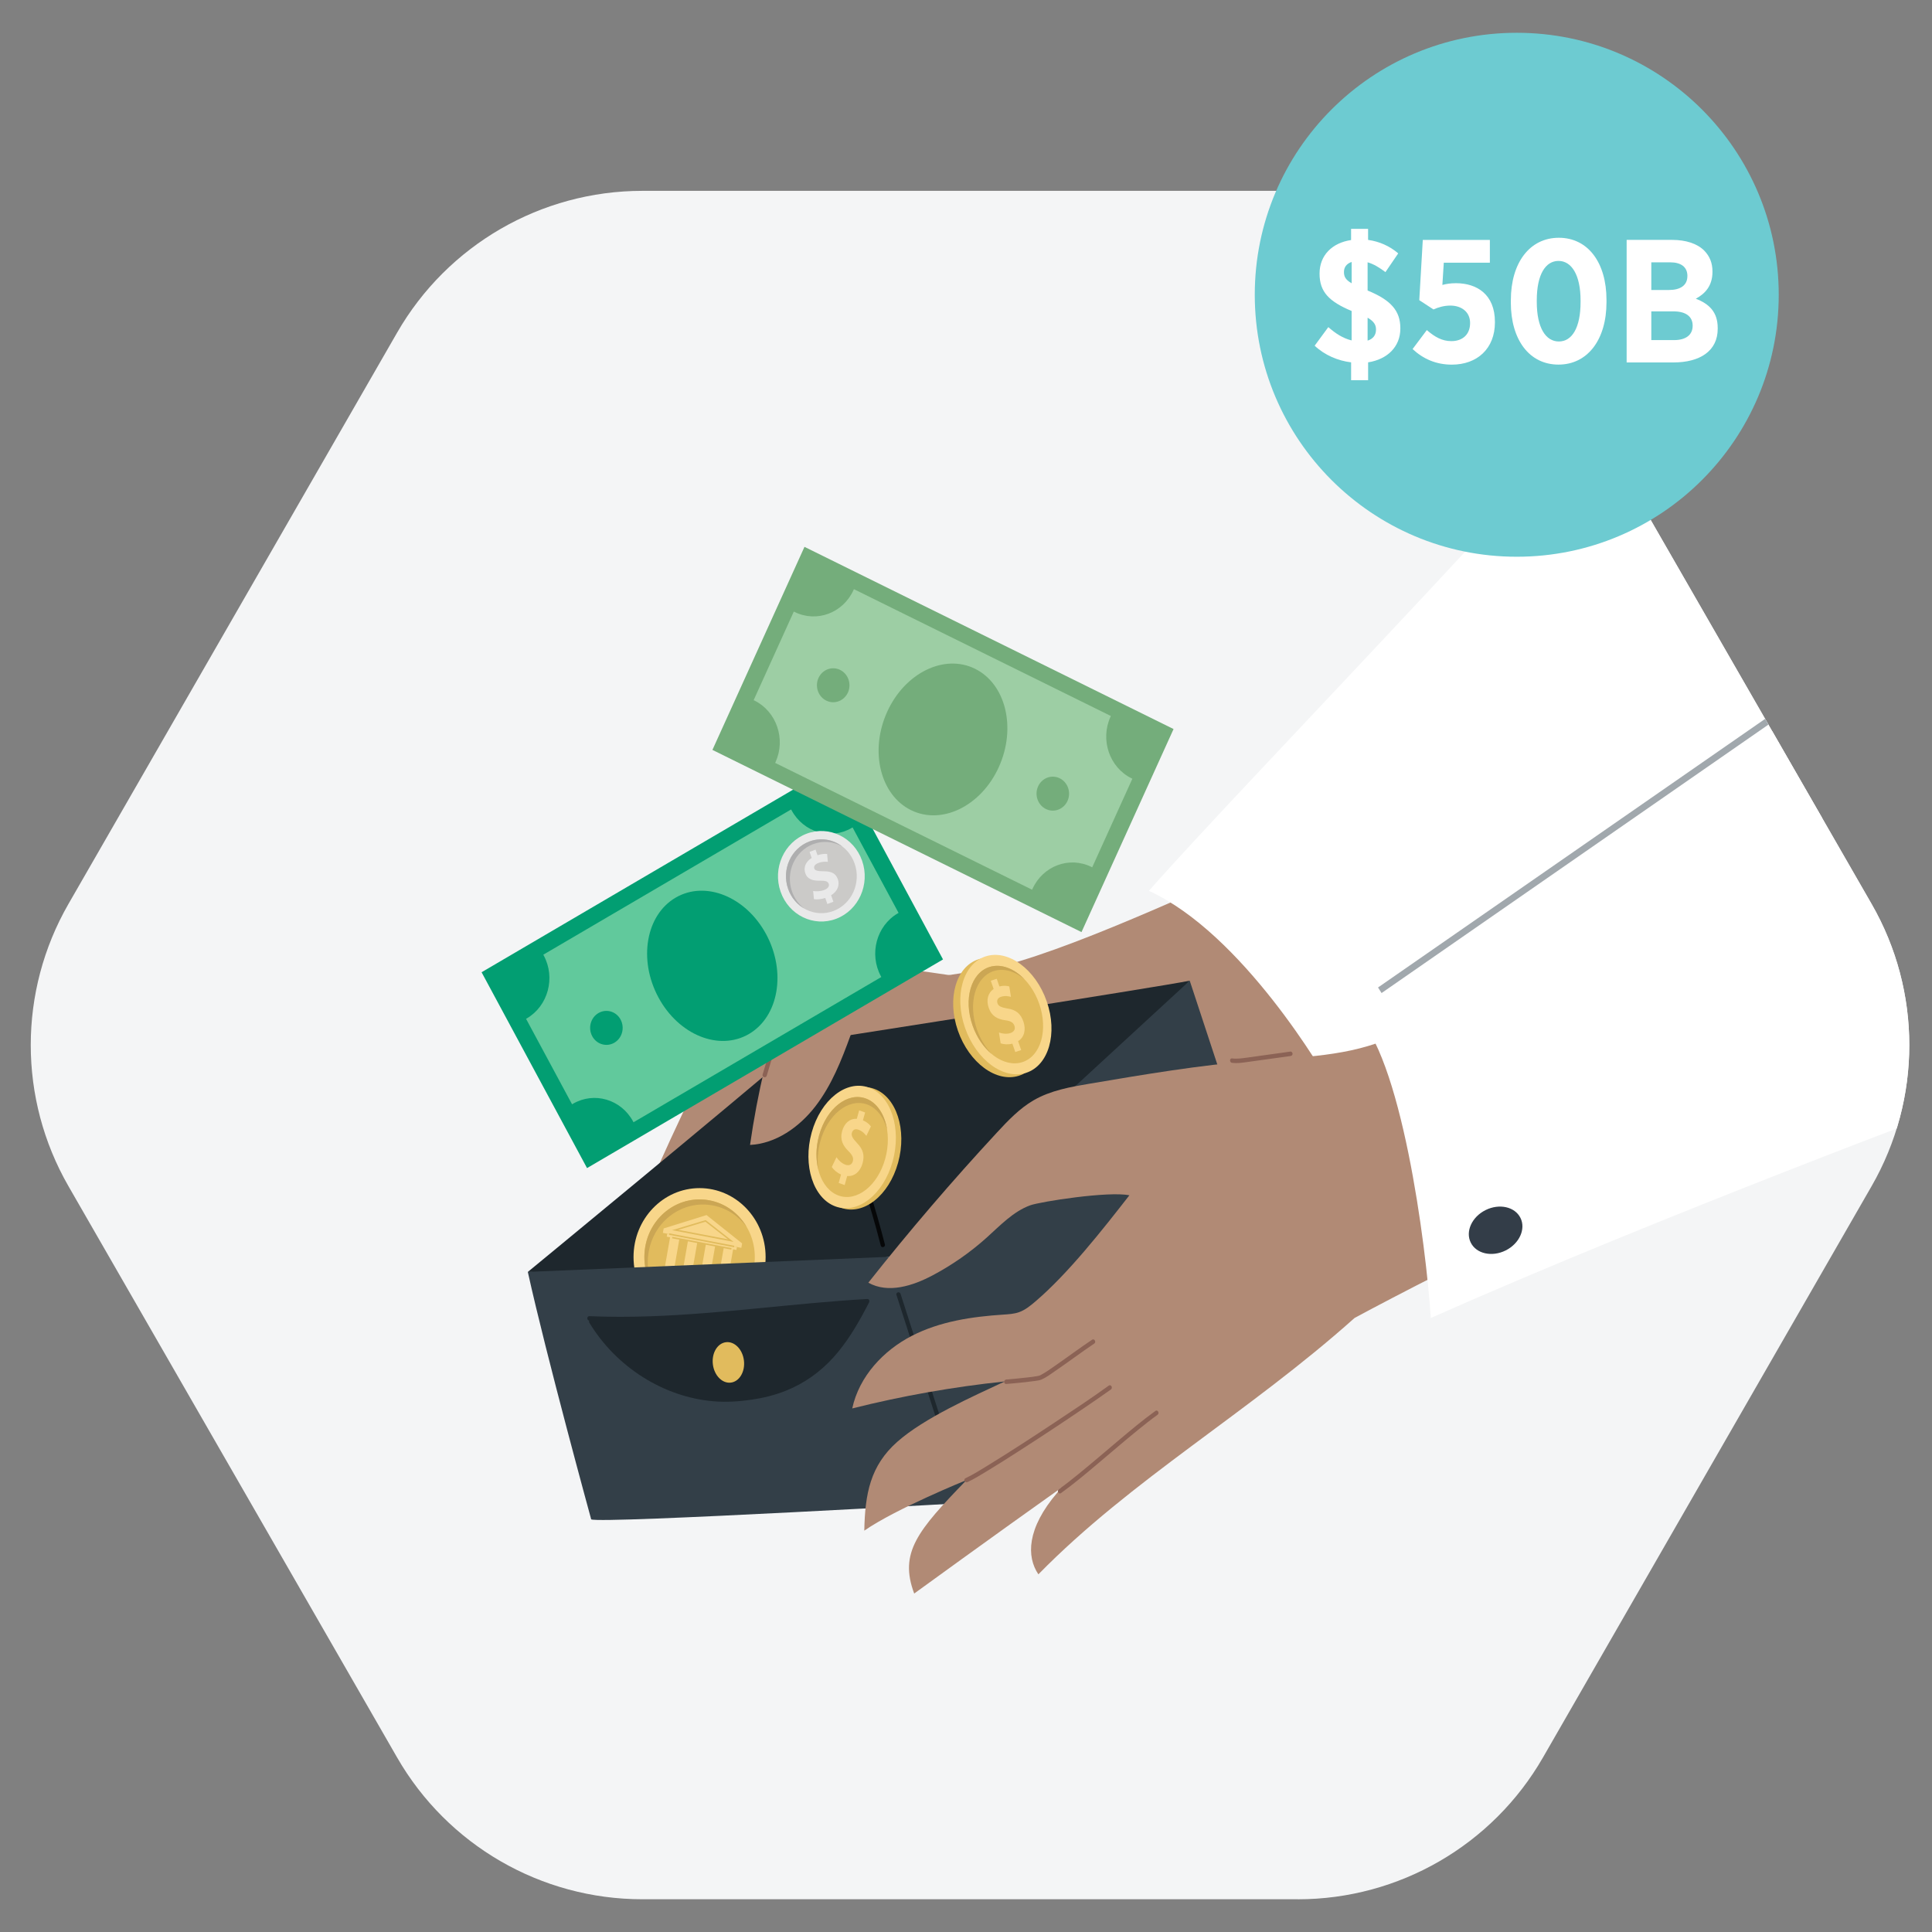
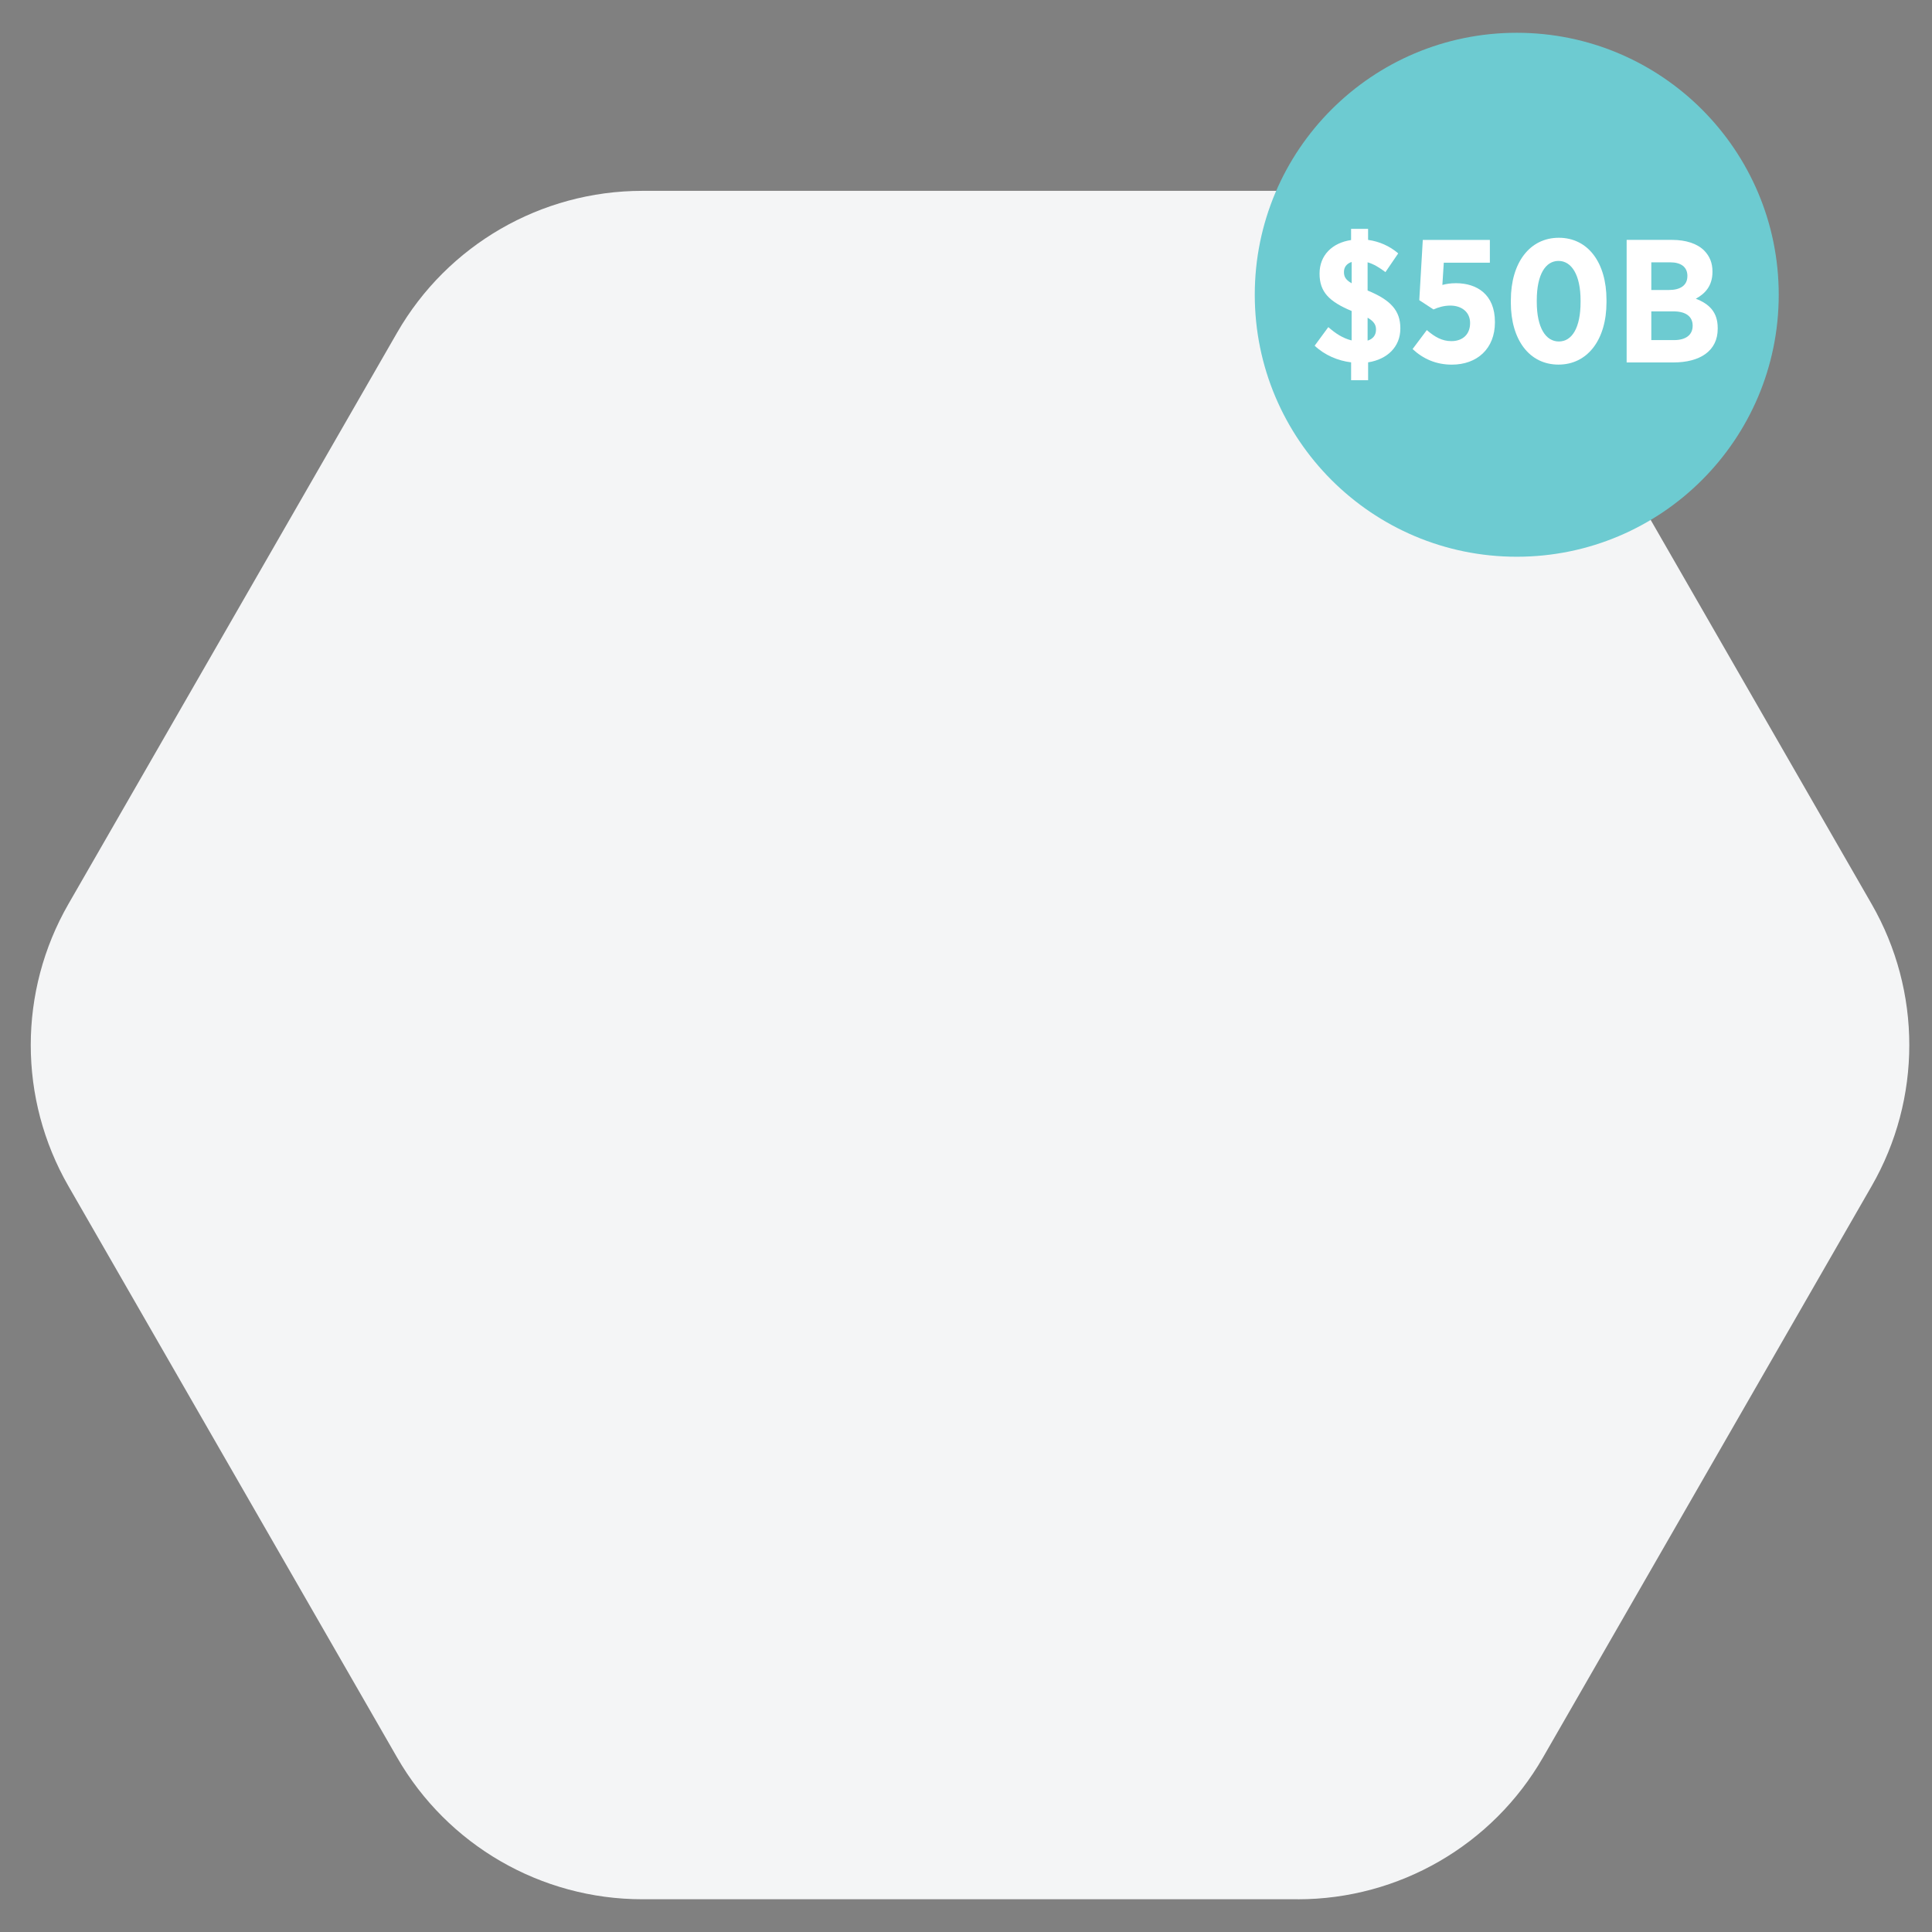
<svg xmlns="http://www.w3.org/2000/svg" id="uuid-5a16ac9c-426e-4c4a-a517-d63308adba2c" viewBox="0 0 600 600">
  <rect x="0" y="0" width="600" height="600" fill="#808080" stroke="none" />
  <defs>
    <style>.uuid-2e945128-8467-4b02-abce-52a57f2cc298{fill:#cbcac8;}.uuid-2e945128-8467-4b02-abce-52a57f2cc298,.uuid-30668974-71f7-47ad-b6cd-8b07101db3f6,.uuid-7cf20a59-55dc-4500-bf6f-e41309321a32,.uuid-7530fad0-44b3-4e4f-b90b-f01649328024,.uuid-a2d3874d-b885-4c01-b45a-424db8e5b541,.uuid-f2bb93bf-a40b-43d0-9f03-fb01ab29aad2,.uuid-4402e8b8-6534-45f0-be1b-624bab6c6ba9,.uuid-96f83fb6-116c-4250-a76c-0b3bc1baaa4e,.uuid-73c60cd9-9e0d-412e-8119-1831a4aaed74,.uuid-ab2d844d-b259-4681-b1f6-f02cde7d3300,.uuid-b37a87b6-aaf1-41f7-b883-2f2313b2fe1a,.uuid-0375e6a7-8ee1-4410-96f3-e8080068d42f,.uuid-532181e6-6157-400f-bba3-25ce9fbf818c,.uuid-25514502-de75-4c38-9176-c30379d84691,.uuid-f10c95c5-2bac-4eb1-b732-ca5a04a7feb0,.uuid-c2304f7e-4b03-4e64-a81f-6560ba3bc3e6,.uuid-82b9f9dd-1461-4343-9320-3ed09914e1a4,.uuid-e38925c4-bca2-4dd3-87b0-6a83accf598a,.uuid-ffbb6931-10ed-437d-8199-d20a897c4dd7,.uuid-d3863525-c9a6-4270-924f-e137f01d0f05{stroke-width:0px;}.uuid-30668974-71f7-47ad-b6cd-8b07101db3f6{fill:#b18a75;}.uuid-7cf20a59-55dc-4500-bf6f-e41309321a32{fill:#cba654;}.uuid-7530fad0-44b3-4e4f-b90b-f01649328024{fill:#a1a8ad;}.uuid-f6ea1648-2041-4c09-82ce-e4c4a6571b88{clip-path:url(#uuid-97f7e28f-451b-4a7c-883b-bd6095689bdb);}.uuid-a2d3874d-b885-4c01-b45a-424db8e5b541{fill:#333d48;}.uuid-f6766262-22ff-4728-98a9-5674bf812775,.uuid-f2bb93bf-a40b-43d0-9f03-fb01ab29aad2{fill:#f4f5f6;}.uuid-4402e8b8-6534-45f0-be1b-624bab6c6ba9{fill:#060708;}.uuid-96f83fb6-116c-4250-a76c-0b3bc1baaa4e{fill:#1e272d;}.uuid-73c60cd9-9e0d-412e-8119-1831a4aaed74{fill:#e9e9e9;}.uuid-ab2d844d-b259-4681-b1f6-f02cde7d3300{fill:#aeaeaf;}.uuid-b37a87b6-aaf1-41f7-b883-2f2313b2fe1a{fill:#9dcea4;}.uuid-0375e6a7-8ee1-4410-96f3-e8080068d42f{fill:#fff;}.uuid-532181e6-6157-400f-bba3-25ce9fbf818c{fill:#333f48;}.uuid-25514502-de75-4c38-9176-c30379d84691{fill:#8b6255;}.uuid-f10c95c5-2bac-4eb1-b732-ca5a04a7feb0{fill:#74ad7b;}.uuid-c2304f7e-4b03-4e64-a81f-6560ba3bc3e6{fill:#6dcbd1;}.uuid-82b9f9dd-1461-4343-9320-3ed09914e1a4{fill:#029e72;}.uuid-e38925c4-bca2-4dd3-87b0-6a83accf598a{fill:#e1bb5d;}.uuid-ffbb6931-10ed-437d-8199-d20a897c4dd7{fill:#61c99c;}.uuid-d3863525-c9a6-4270-924f-e137f01d0f05{fill:#f8d68a;}</style>
    <clipPath id="uuid-97f7e28f-451b-4a7c-883b-bd6095689bdb">
-       <path class="uuid-f2bb93bf-a40b-43d0-9f03-fb01ab29aad2" d="m403.03,589.83h-203.57c-31.44,0-60.48-16.8-76.15-44.05L21.25,368.36c-15.6-27.12-15.6-60.49,0-87.61L123.32,103.32c15.67-27.25,44.72-44.05,76.15-44.05h203.57c31.44,0,60.48,16.8,76.15,44.05l102.06,177.43c15.6,27.12,15.6,60.49,0,87.61l-102.06,177.43c-15.67,27.25-44.72,44.05-76.15,44.05Z" />
-     </clipPath>
+       </clipPath>
  </defs>
  <path class="uuid-f6766262-22ff-4728-98a9-5674bf812775" d="m403.03,589.83h-203.57c-31.44,0-60.48-16.8-76.15-44.05L21.25,368.36c-15.6-27.12-15.6-60.49,0-87.61L123.32,103.32c15.67-27.25,44.72-44.05,76.15-44.05h203.57c31.44,0,60.48,16.8,76.15,44.05l102.06,177.43c15.6,27.12,15.6,60.49,0,87.61l-102.06,177.43c-15.67,27.25-44.72,44.05-76.15,44.05Z" />
  <g class="uuid-f6ea1648-2041-4c09-82ce-e4c4a6571b88">
-     <path class="uuid-30668974-71f7-47ad-b6cd-8b07101db3f6" d="m387.32,269.73c-18.61,8.18-64.31,29.5-84.37,31.93-24.82,3.01-49.19,10.03-71.98,20.73-3.47,1.63-6.97,3.4-9.62,6.25-2.19,2.36-3.67,5.33-5.1,8.26-5.44,11.16-10.64,22.45-15.58,33.86,8.81.3,17.47,4.09,23.87,10.42.91.9,1.83,1.88,3.03,2.24,1.77.53,3.61-.45,5.2-1.42,29.46-17.81,72,16.97,104.47,6.31,4.71-1.55,86.62-72.39,91.27-80.77l-41.19-37.8Z" />
+     <path class="uuid-30668974-71f7-47ad-b6cd-8b07101db3f6" d="m387.32,269.73c-18.61,8.18-64.31,29.5-84.37,31.93-24.82,3.01-49.19,10.03-71.98,20.73-3.47,1.63-6.97,3.4-9.62,6.25-2.19,2.36-3.67,5.33-5.1,8.26-5.44,11.16-10.64,22.45-15.58,33.86,8.81.3,17.47,4.09,23.87,10.42.91.9,1.83,1.88,3.03,2.24,1.77.53,3.61-.45,5.2-1.42,29.46-17.81,72,16.97,104.47,6.31,4.71-1.55,86.62-72.39,91.27-80.77l-41.19-37.8" />
    <path class="uuid-96f83fb6-116c-4250-a76c-0b3bc1baaa4e" d="m369.48,304.56c-10.43,11.52-21.96,21.88-33.46,32.22l-59.61,53.53c-35.36,4.77-74.96,5.4-112.49,4.7,0,0,60.65-49.88,85.71-71.3,0,0,110.91-17.27,119.84-19.15Z" />
    <path class="uuid-4402e8b8-6534-45f0-be1b-624bab6c6ba9" d="m259.02,343.21c4.56,11.05,8.51,22.37,11.85,33.89.94,3.23,1.82,6.47,2.66,9.72.22.86,1.5.49,1.28-.37-3.01-11.68-6.64-23.18-10.88-34.43-1.2-3.19-2.46-6.36-3.76-9.51-.34-.82-1.48-.11-1.14.7h0Z" />
-     <ellipse class="uuid-d3863525-c9a6-4270-924f-e137f01d0f05" cx="217.26" cy="390.38" rx="20.51" ry="21.4" />
    <ellipse class="uuid-e38925c4-bca2-4dd3-87b0-6a83accf598a" cx="217.26" cy="390.38" rx="17.15" ry="17.89" />
    <path class="uuid-7cf20a59-55dc-4500-bf6f-e41309321a32" d="m221.4,374.37c4.33.83,7.98,3.28,10.48,6.65-2.46-4.18-6.54-7.29-11.53-8.24-9.32-1.78-18.25,4.66-19.95,14.38-.91,5.2.43,10.29,3.31,14.17-2.14-3.63-3.05-8.06-2.25-12.58,1.7-9.72,10.64-16.16,19.95-14.38Z" />
-     <polygon class="uuid-d3863525-c9a6-4270-924f-e137f01d0f05" points="230.23 387.53 205.86 382.88 206.11 381.5 219.42 377.35 230.47 386.15 230.23 387.53" />
    <path class="uuid-e38925c4-bca2-4dd3-87b0-6a83accf598a" d="m227.82,385.68l-19.08-3.64,10.41-3.13,8.67,6.77Zm-17.17-3.74l15.42,2.94-7.01-5.47-8.41,2.53Z" />
    <polygon class="uuid-d3863525-c9a6-4270-924f-e137f01d0f05" points="228.7 388.19 207.06 384.06 207.22 383.14 228.86 387.27 228.7 388.19" />
    <polygon class="uuid-d3863525-c9a6-4270-924f-e137f01d0f05" points="226.55 400.49 204.91 396.36 205.07 395.44 226.71 399.57 226.55 400.49" />
    <polygon class="uuid-d3863525-c9a6-4270-924f-e137f01d0f05" points="226.39 401.41 204.75 397.28 204.91 396.36 226.55 400.49 226.39 401.41" />
    <polygon class="uuid-d3863525-c9a6-4270-924f-e137f01d0f05" points="227.38 402.55 203.43 397.98 203.59 397.06 227.54 401.63 227.38 402.55" />
    <polygon class="uuid-d3863525-c9a6-4270-924f-e137f01d0f05" points="208.91 396.65 206.02 396.1 208.26 383.34 211.14 383.89 208.91 396.65" />
    <polygon class="uuid-d3863525-c9a6-4270-924f-e137f01d0f05" points="209.23 397.18 205.54 396.48 205.86 394.64 209.55 395.34 209.23 397.18" />
    <polygon class="uuid-d3863525-c9a6-4270-924f-e137f01d0f05" points="214.47 397.71 211.59 397.16 213.82 384.4 216.71 384.95 214.47 397.71" />
    <polygon class="uuid-d3863525-c9a6-4270-924f-e137f01d0f05" points="214.79 398.24 211.1 397.54 211.43 395.7 215.11 396.4 214.79 398.24" />
    <polygon class="uuid-d3863525-c9a6-4270-924f-e137f01d0f05" points="220.03 398.77 217.15 398.22 219.38 385.46 222.27 386.01 220.03 398.77" />
    <polygon class="uuid-d3863525-c9a6-4270-924f-e137f01d0f05" points="220.35 399.3 216.67 398.6 216.99 396.76 220.68 397.46 220.35 399.3" />
    <polygon class="uuid-d3863525-c9a6-4270-924f-e137f01d0f05" points="225.59 399.83 222.71 399.28 224.94 386.53 227.83 387.08 225.59 399.83" />
    <polygon class="uuid-d3863525-c9a6-4270-924f-e137f01d0f05" points="225.91 400.37 222.23 399.66 222.55 397.82 226.24 398.53 225.91 400.37" />
    <polygon class="uuid-e38925c4-bca2-4dd3-87b0-6a83accf598a" points="227.98 387.34 207.78 383.48 207.86 383.03 228.06 386.89 227.98 387.34" />
    <polygon class="uuid-e38925c4-bca2-4dd3-87b0-6a83accf598a" points="224.92 401.36 205.3 397.62 205.38 397.17 225 400.91 224.92 401.36" />
    <polygon class="uuid-e38925c4-bca2-4dd3-87b0-6a83accf598a" points="226.23 399.71 205.85 395.82 205.93 395.37 226.31 399.26 226.23 399.71" />
    <polygon class="uuid-e38925c4-bca2-4dd3-87b0-6a83accf598a" points="227.1 388.07 208.72 384.56 208.8 384.11 227.18 387.62 227.1 388.07" />
    <polygon class="uuid-e38925c4-bca2-4dd3-87b0-6a83accf598a" points="225.29 398.42 206.9 394.91 206.98 394.47 225.37 397.97 225.29 398.42" />
    <path class="uuid-532181e6-6157-400f-bba3-25ce9fbf818c" d="m163.92,395.01c5.7,25.88,19.68,76.84,19.68,76.84,2.69,1.43,122.59-5.46,122.59-5.46l88.27-85.96-24.98-75.87-93.07,85.74-112.49,4.7Z" />
    <path class="uuid-96f83fb6-116c-4250-a76c-0b3bc1baaa4e" d="m278.41,402.18c4.48,13.95,8.96,27.9,13.45,41.85.63,1.96,1.26,3.92,1.89,5.89.3.94.61,1.89.91,2.83.16.51.33,1.02.49,1.53.07.22.14.44.21.65.05.15.09.29.14.44.07.39.38.54.93.45-.1.14-.2.28-.3.41.01,0,.03-.02.04-.03-.17.02-.34.05-.51.07.02,0,.05,0,.07.01.83.13,1.19-1.2.35-1.33-.68-.11-1.16.48-.88,1.16.29.68,1.13.73,1.51.11.45-.73-.13-1.83-.36-2.53-.32-.98-.63-1.96-.95-2.94-1.27-3.96-2.54-7.92-3.82-11.88-2.53-7.88-5.07-15.77-7.6-23.65-1.44-4.47-2.87-8.94-4.31-13.41-.27-.84-1.55-.48-1.28.37h0Z" />
    <path class="uuid-96f83fb6-116c-4250-a76c-0b3bc1baaa4e" d="m269.97,403.91c-.06-.28-.26-.51-.62-.49,0,0-.01,0-.02,0-.05,0-.1,0-.15,0-11.21.65-22.38,1.79-33.56,2.87-11.17,1.08-22.36,2.1-33.58,2.49-6.33.22-12.67.24-19-.03-.84-.04-.85,1.3-.04,1.38-.1.18-.12.41.03.65,4.17,6.89,9.93,12.67,16.6,16.89,6.61,4.18,14.12,6.83,21.83,7.5,4,.35,8.03.09,12-.49,3.56-.52,7.09-1.39,10.46-2.72,5.67-2.24,10.73-5.79,14.89-10.39,4.04-4.47,7.2-9.72,10.04-15.08.36-.68.71-1.36,1.06-2.04.1-.2.1-.39.05-.55Z" />
    <ellipse class="uuid-e38925c4-bca2-4dd3-87b0-6a83accf598a" cx="226.19" cy="423.12" rx="4.86" ry="6.32" transform="translate(-48.35 29.65) rotate(-6.78)" />
    <path class="uuid-0375e6a7-8ee1-4410-96f3-e8080068d42f" d="m611.06,232.48s-151.35,70.61-197.12,105.85c-2.76-5.21-28.12-48.41-57.15-61.67,30.13-34.22,140.14-146.67,166.85-183.85h87.43v139.67Z" />
    <path class="uuid-30668974-71f7-47ad-b6cd-8b07101db3f6" d="m431.86,321.73l.61.3c-13.33,6.08-28.33,6.24-42.83,7.39-17.15,1.36-34.16,4.24-51.14,7.11-6.03,1.02-12.21,2.09-17.55,5.2-4.34,2.53-7.9,6.27-11.35,10-13.89,14.99-27.21,30.54-39.93,46.62,6.16,3.44,13.79,1,20.02-2.31,5.99-3.18,11.62-7.1,16.71-11.67,4.22-3.79,8.26-8.12,13.51-10.04,3.19-1.16,24.42-4.47,30.83-3.12-8.31,10.66-18.99,24.28-29.19,32.97-1.55,1.32-3.16,2.64-5.06,3.32-1.56.56-3.24.65-4.89.76-9.77.64-19.69,2.1-28.47,6.62-8.77,4.53-16.32,12.55-18.46,22.52,15.58-3.91,31.42-6.71,47.37-8.38-10.02,4.7-25.04,11.34-33.41,18.77-8.37,7.42-9.99,16.11-10.22,27.57,9.82-6.83,31.73-15.7,31.73-15.7-15.23,15.75-20.96,22.51-16.23,35.23,0,0,24.7-17.96,45.78-32.91-.43.51-.85,1.02-1.29,1.53-9.61,11.2-9.61,19.98-5.92,25.41,29-29.59,65.25-50.17,98.19-79.61,12.77-6.91,40.27-21.07,51.54-25.76,25.76-10.71-37.56-64.78-40.36-61.83Z" />
    <path class="uuid-0375e6a7-8ee1-4410-96f3-e8080068d42f" d="m611.06,189.17c-49.03,27.51-190.48,125.32-190.48,125.32,14.61,12.68,22.3,72.14,23.77,94.82,71.47-31.73,166.71-67.17,166.71-67.17v-152.97Z" />
    <path class="uuid-30668974-71f7-47ad-b6cd-8b07101db3f6" d="m302.35,310.32c-10.15,1.85-22.49,2.12-32.34,5.27-1.34.43-2.72.9-3.74,1.9-1.03,1.02-1.56,2.46-2.06,3.85-2.83,7.83-5.94,15.7-10.97,22.22-5.03,6.52-12.3,11.6-20.31,12.01,2.29-16.04,6.02-31.85,11.12-47.17.4-1.19,1.26-2.04,1.95-3.07,7.64-11.3,46.53-2.12,64.39-.36l-8.05,5.35Z" />
    <path class="uuid-25514502-de75-4c38-9176-c30379d84691" d="m240.76,320.62c-1.31,4.36-2.61,8.71-3.92,13.07-.26.85,1.02,1.22,1.28.37,1.31-4.36,2.61-8.71,3.92-13.07.26-.85-1.02-1.22-1.28-.37h0Z" />
    <path class="uuid-25514502-de75-4c38-9176-c30379d84691" d="m329.5,463.7c3.99-2.88,7.77-6.06,11.54-9.24,4.1-3.45,8.16-6.95,12.31-10.33,2.01-1.64,4.05-3.25,6.14-4.76.7-.5.03-1.7-.67-1.19-3.99,2.88-7.77,6.06-11.54,9.24-4.1,3.45-8.16,6.95-12.31,10.33-2.01,1.64-4.05,3.25-6.14,4.76-.7.5-.03,1.7.67,1.19h0Z" />
    <path class="uuid-25514502-de75-4c38-9176-c30379d84691" d="m382.63,330.08c1.51.19,3.01-.02,4.51-.23,1.51-.21,3.03-.42,4.54-.63,3.03-.42,6.05-.84,9.08-1.26.36-.05.66-.28.66-.69,0-.34-.31-.74-.66-.69-3.03.42-6.05.84-9.08,1.26-1.48.21-2.95.41-4.43.62-1.53.21-3.07.44-4.62.24-.84-.11-.84,1.28,0,1.38h0Z" />
    <path class="uuid-25514502-de75-4c38-9176-c30379d84691" d="m300.49,460.27c2.14-1.01,4.18-2.29,6.22-3.52,3.19-1.93,6.34-3.93,9.48-5.95,6.99-4.48,13.92-9.06,20.79-13.73,2.69-1.83,5.38-3.66,8.02-5.56.7-.5.03-1.7-.67-1.19-5.49,3.97-11.15,7.71-16.79,11.44-6.78,4.49-13.59,8.95-20.52,13.2-2.35,1.44-4.71,2.95-7.19,4.12-.78.37-.1,1.56.67,1.19h0Z" />
    <path class="uuid-25514502-de75-4c38-9176-c30379d84691" d="m312.51,429.81c1.95-.17,3.9-.34,5.85-.56,1.09-.12,2.18-.25,3.27-.41.59-.09,1.22-.16,1.78-.4,1.47-.62,2.82-1.65,4.13-2.55,2.03-1.39,4.03-2.82,6.03-4.25,2.07-1.48,4.14-2.97,6.25-4.38.72-.48.05-1.68-.67-1.19-3.85,2.57-7.57,5.36-11.38,8-1.46,1.01-2.92,2.08-4.48,2.91-.1.05-.21.11-.31.16-.12.06.09-.03-.02,0-.04.02-.09.04-.13.05-.28.09-.56.14-.85.19-.94.17-1.88.28-2.83.39-2.21.26-4.43.46-6.65.65-.84.07-.85,1.46,0,1.38h0Z" />
    <polygon class="uuid-7530fad0-44b3-4e4f-b90b-f01649328024" points="429.06 308.4 427.96 306.67 598.53 188.31 599.63 190.04 429.06 308.4" />
-     <path class="uuid-e38925c4-bca2-4dd3-87b0-6a83accf598a" d="m322.86,311.88c3.48,9.99.61,19.92-6.39,22.19-7.01,2.27-15.5-3.98-18.98-13.97-3.47-9.99-.61-19.92,6.39-22.19,7.01-2.27,15.5,3.98,18.98,13.97Z" />
    <path class="uuid-d3863525-c9a6-4270-924f-e137f01d0f05" d="m325.07,310.98c3.48,9.99.61,19.92-6.39,22.19-7.01,2.27-15.5-3.98-18.98-13.97-3.47-9.99-.61-19.92,6.39-22.19,7.01-2.27,15.5,3.98,18.98,13.97Z" />
    <path class="uuid-e38925c4-bca2-4dd3-87b0-6a83accf598a" d="m322.74,311.73c2.84,8.15.5,16.26-5.22,18.12-5.72,1.85-12.66-3.25-15.49-11.4-2.84-8.15-.5-16.26,5.22-18.12,5.72-1.85,12.65,3.25,15.49,11.4Z" />
    <path class="uuid-7cf20a59-55dc-4500-bf6f-e41309321a32" d="m308.6,301.58c3.1-1.01,6.56.04,9.54,2.51-3.23-3.35-7.3-4.93-10.89-3.77-5.72,1.85-8.06,9.96-5.22,18.12,1.3,3.73,3.45,6.82,5.96,8.89-1.92-1.99-3.55-4.6-4.6-7.64-2.84-8.15-.5-16.26,5.22-18.12Z" />
    <path class="uuid-d3863525-c9a6-4270-924f-e137f01d0f05" d="m315.3,326.69l-.9-2.57c-1.3.33-2.71.25-3.64-.12l-.53-3.35c1.01.36,2.33.57,3.57.17,1.08-.35,1.62-1.19,1.24-2.27-.36-1.03-1.19-1.48-2.83-1.7-2.37-.32-4.23-1.22-5.15-3.85-.83-2.38-.3-4.63,1.53-5.86l-.9-2.57,1.86-.6.83,2.38c1.3-.33,2.29-.23,3.07,0l.51,3.24c-.6-.14-1.69-.48-3.06-.03-1.24.4-1.37,1.29-1.11,2.05.31.89,1.17,1.25,3.09,1.59,2.66.4,4.09,1.6,4.94,4.04.84,2.41.36,4.86-1.64,6.11l.96,2.76-1.86.6Z" />
    <g id="uuid-68714673-6d6c-44db-84dc-a3e2dd460a90">
      <polygon class="uuid-82b9f9dd-1461-4343-9320-3ed09914e1a4" points="292.86 297.96 182.31 362.76 149.56 301.94 260.11 237.14 292.86 297.96" />
      <path class="uuid-ffbb6931-10ed-437d-8199-d20a897c4dd7" d="m245.81,251.62c-.04-.08-.08-.16-.12-.24l-76.96,45.11c.04.08.09.15.13.24,3.72,6.91,1.37,15.65-5.25,19.54-.08.05-.16.09-.24.13l14.29,26.55c.08-.05.15-.1.23-.14,6.62-3.88,15-1.43,18.73,5.48.04.08.08.16.12.24l76.96-45.11c-.04-.08-.09-.16-.13-.24-3.72-6.91-1.37-15.66,5.25-19.54.08-.05.16-.09.24-.13l-14.29-26.55c-.08.05-.16.1-.23.14-6.62,3.88-15,1.43-18.72-5.48Z" />
      <path class="uuid-82b9f9dd-1461-4343-9320-3ed09914e1a4" d="m237.94,290.14c6.29,11.69,3.9,25.56-5.34,30.97-9.24,5.41-21.83.33-28.12-11.36-6.29-11.69-3.91-25.56,5.33-30.97,9.24-5.41,21.83-.33,28.13,11.36Z" />
      <path class="uuid-82b9f9dd-1461-4343-9320-3ed09914e1a4" d="m192.73,316.64c1.36,2.54.5,5.75-1.93,7.18-2.43,1.43-5.52.52-6.88-2.02-1.37-2.54-.5-5.76,1.93-7.18,2.43-1.43,5.52-.53,6.88,2.01Z" />
      <path class="uuid-82b9f9dd-1461-4343-9320-3ed09914e1a4" d="m258.5,278.09c1.37,2.54.5,5.76-1.93,7.18-2.43,1.43-5.51.52-6.88-2.02-1.37-2.54-.51-5.75,1.93-7.18,2.43-1.43,5.51-.52,6.88,2.01Z" />
    </g>
    <g id="uuid-8a7c1558-c878-463b-ad32-28a95b84b936">
      <polygon class="uuid-f10c95c5-2bac-4eb1-b732-ca5a04a7feb0" points="335.87 289.47 221.25 232.89 249.84 169.83 364.46 226.41 335.87 289.47" />
      <path class="uuid-b37a87b6-aaf1-41f7-b883-2f2313b2fe1a" d="m344.87,222.61c.04-.08.08-.16.12-.25l-79.8-39.39c-.04.08-.07.17-.11.25-3.25,7.17-11.44,10.22-18.31,6.83-.08-.04-.16-.08-.24-.13l-12.48,27.53c.08.04.17.07.25.11,6.86,3.39,9.8,11.94,6.55,19.11-.04.08-.08.16-.12.25l79.8,39.39c.04-.08.07-.17.11-.25,3.25-7.16,11.45-10.22,18.31-6.83.08.04.16.09.24.13l12.48-27.53c-.08-.04-.17-.07-.25-.11-6.87-3.39-9.8-11.94-6.55-19.11Z" />
      <path class="uuid-f10c95c5-2bac-4eb1-b732-ca5a04a7feb0" d="m310.2,238.21c-5.49,12.12-17.72,18.11-27.29,13.38-9.58-4.73-12.89-18.39-7.4-30.51,5.49-12.12,17.71-18.11,27.29-13.39,9.58,4.73,12.89,18.39,7.4,30.51Z" />
      <path class="uuid-f10c95c5-2bac-4eb1-b732-ca5a04a7feb0" d="m263.33,215.07c-1.2,2.63-4.21,3.76-6.73,2.51-2.52-1.25-3.6-4.39-2.41-7.02,1.19-2.63,4.21-3.76,6.73-2.51,2.52,1.25,3.6,4.39,2.41,7.02Z" />
      <path class="uuid-f10c95c5-2bac-4eb1-b732-ca5a04a7feb0" d="m331.53,248.73c-1.2,2.63-4.21,3.76-6.73,2.51-2.52-1.25-3.6-4.39-2.41-7.02,1.19-2.63,4.2-3.76,6.73-2.51,2.52,1.25,3.6,4.39,2.41,7.02Z" />
    </g>
    <path class="uuid-e38925c4-bca2-4dd3-87b0-6a83accf598a" d="m278.91,361.1c-2.83,10.21-10.75,16.47-17.7,14-6.94-2.47-10.28-12.75-7.45-22.96,2.83-10.2,10.75-16.47,17.7-14,6.94,2.47,10.28,12.75,7.45,22.96Z" />
    <path class="uuid-d3863525-c9a6-4270-924f-e137f01d0f05" d="m277.22,360.69c-2.83,10.21-10.75,16.47-17.7,14-6.94-2.47-10.28-12.75-7.45-22.96,2.83-10.2,10.75-16.47,17.7-14,6.94,2.47,10.28,12.75,7.45,22.96Z" />
    <path class="uuid-e38925c4-bca2-4dd3-87b0-6a83accf598a" d="m274.91,359.87c-2.31,8.33-8.78,13.45-14.45,11.43-5.67-2.02-8.39-10.41-6.08-18.74,2.31-8.33,8.78-13.45,14.45-11.43,5.67,2.02,8.39,10.41,6.08,18.74Z" />
    <path class="uuid-7cf20a59-55dc-4500-bf6f-e41309321a32" d="m269.22,342.98c3.08,1.1,5.28,4.07,6.29,7.89-.72-4.7-3.12-8.47-6.67-9.74-5.67-2.02-12.14,3.1-14.45,11.43-1.06,3.81-1.06,7.63-.21,10.85-.43-2.79-.27-5.9.59-9,2.31-8.33,8.78-13.45,14.45-11.43Z" />
    <path class="uuid-d3863525-c9a6-4270-924f-e137f01d0f05" d="m260.46,367.38l.73-2.63c-1.24-.53-2.32-1.47-2.87-2.33l1.46-3.04c.61.92,1.56,1.89,2.79,2.33,1.07.38,1.98.03,2.28-1.07.29-1.05-.13-1.93-1.33-3.12-1.74-1.71-2.73-3.59-1.98-6.27.68-2.44,2.37-3.93,4.55-3.79l.73-2.63,1.85.66-.68,2.44c1.24.53,1.98,1.22,2.48,1.89l-1.41,2.93c-.41-.48-1.09-1.42-2.45-1.91-1.22-.44-1.83.2-2.05.97-.25.91.25,1.73,1.6,3.18,1.92,1.96,2.4,3.8,1.71,6.3-.68,2.46-2.45,4.14-4.77,3.93l-.78,2.82-1.85-.66Z" />
    <path class="uuid-73c60cd9-9e0d-412e-8119-1831a4aaed74" d="m267.74,267.33c2.54,7.3-1.07,15.36-8.06,18.01-6.99,2.65-14.72-1.12-17.26-8.41-2.54-7.3,1.07-15.36,8.06-18.01,6.99-2.65,14.72,1.12,17.26,8.41Z" />
    <path class="uuid-2e945128-8467-4b02-abce-52a57f2cc298" d="m265.42,268.21c2.07,5.96-.87,12.54-6.58,14.7-5.71,2.16-12.01-.91-14.09-6.87-2.07-5.96.88-12.54,6.58-14.7,5.71-2.16,12.01.91,14.09,6.87Z" />
    <path class="uuid-ab2d844d-b259-4681-b1f6-f02cde7d3300" d="m252.54,262.15c3.1-1.17,6.37-.8,9.05.73-2.86-2.19-6.68-2.89-10.26-1.54-5.71,2.16-8.66,8.74-6.58,14.7.95,2.72,2.78,4.84,5.04,6.14-1.7-1.3-3.06-3.11-3.83-5.33-2.07-5.96.88-12.54,6.58-14.7Z" />
    <path class="uuid-73c60cd9-9e0d-412e-8119-1831a4aaed74" d="m256.94,280.75l-.65-1.88c-1.29.42-2.65.53-3.52.37l-.24-2.53c.95.15,2.22.15,3.45-.32,1.08-.41,1.67-1.12,1.39-1.92-.26-.75-1.03-1-2.61-.96-2.28.06-4.01-.41-4.67-2.33-.61-1.74.09-3.55,1.98-4.74l-.65-1.88,1.86-.7.61,1.74c1.29-.42,2.24-.47,2.98-.39l.23,2.44c-.57-.03-1.6-.16-2.96.36-1.23.47-1.44,1.17-1.25,1.73.23.65,1.04.82,2.87.84,2.55-.02,3.83.72,4.45,2.5.61,1.76-.06,3.72-2.1,4.94l.7,2.02-1.86.7Z" />
    <ellipse class="uuid-a2d3874d-b885-4c01-b45a-424db8e5b541" cx="464.47" cy="382.08" rx="8.62" ry="7" transform="translate(-121.7 247.48) rotate(-26.51)" />
  </g>
  <circle class="uuid-c2304f7e-4b03-4e64-a81f-6560ba3bc3e6" cx="471.04" cy="91.54" r="81.36" />
  <path class="uuid-0375e6a7-8ee1-4410-96f3-e8080068d42f" d="m430.27,84.51c-1.74-1.31-3.59-2.5-5.55-3.05v8.76c7.18,2.94,10.17,6.26,10.17,11.7v.11c0,5.71-4.08,9.57-10.01,10.5v5.55h-5.28v-5.55c-4.03-.49-8.16-2.18-11.32-5.17l4.24-5.77c2.23,1.96,4.52,3.48,7.24,4.13v-9.14c-7.02-2.94-9.96-5.93-9.96-11.59v-.05c0-5.66,3.92-9.52,9.79-10.39v-3.48h5.28v3.43c3.48.49,6.69,1.9,9.36,4.19l-3.97,5.82Zm-10.5,3.48v-6.64c-1.63.54-2.39,1.69-2.39,3.1v.05c0,1.41.49,2.39,2.39,3.48Zm4.95,10.66v7.13c1.74-.54,2.61-1.74,2.61-3.43v-.05c0-1.41-.65-2.5-2.61-3.64Z" />
  <path class="uuid-0375e6a7-8ee1-4410-96f3-e8080068d42f" d="m438.7,108.39l4.41-5.88c2.45,2.12,4.73,3.43,7.62,3.43,3.54,0,5.82-2.12,5.82-5.6v-.05c0-3.37-2.61-5.39-6.15-5.39-1.96,0-3.75.54-5.22,1.2l-4.41-2.88,1.09-18.71h20.83v7.07h-14.31l-.44,6.91c1.25-.33,2.45-.54,4.24-.54,6.47,0,12.08,3.48,12.08,12.02v.16c0,8.11-5.49,13.11-13.38,13.11-4.9,0-8.92-1.79-12.19-4.84Z" />
  <path class="uuid-0375e6a7-8ee1-4410-96f3-e8080068d42f" d="m469.21,93.92v-.71c0-11.64,5.88-19.37,14.9-19.37s14.8,7.67,14.8,19.31v.71c0,11.64-5.88,19.37-14.91,19.37s-14.8-7.67-14.8-19.31Zm21.65-.11v-.49c0-8-2.83-12.29-6.85-12.29s-6.75,4.19-6.75,12.24v.49c0,8,2.77,12.29,6.85,12.29s6.75-4.24,6.75-12.24Z" />
  <path class="uuid-0375e6a7-8ee1-4410-96f3-e8080068d42f" d="m505.16,74.5h14.14c4.24,0,7.78,1.14,9.96,3.32,1.69,1.74,2.56,3.81,2.56,6.47v.16c0,4.46-2.45,6.85-5.17,8.32,4.08,1.58,6.8,4.08,6.8,9.08v.27c0,6.85-5.49,10.44-13.76,10.44h-14.52v-38.08Zm18.88,11.21c0-2.77-1.96-4.24-5.33-4.24h-5.88v8.59h5.49c3.48,0,5.71-1.41,5.71-4.3v-.05Zm-4.3,10.99h-6.91v8.92h7.07c3.54,0,5.77-1.52,5.77-4.46v-.05c0-2.72-2.01-4.41-5.93-4.41Z" />
</svg>